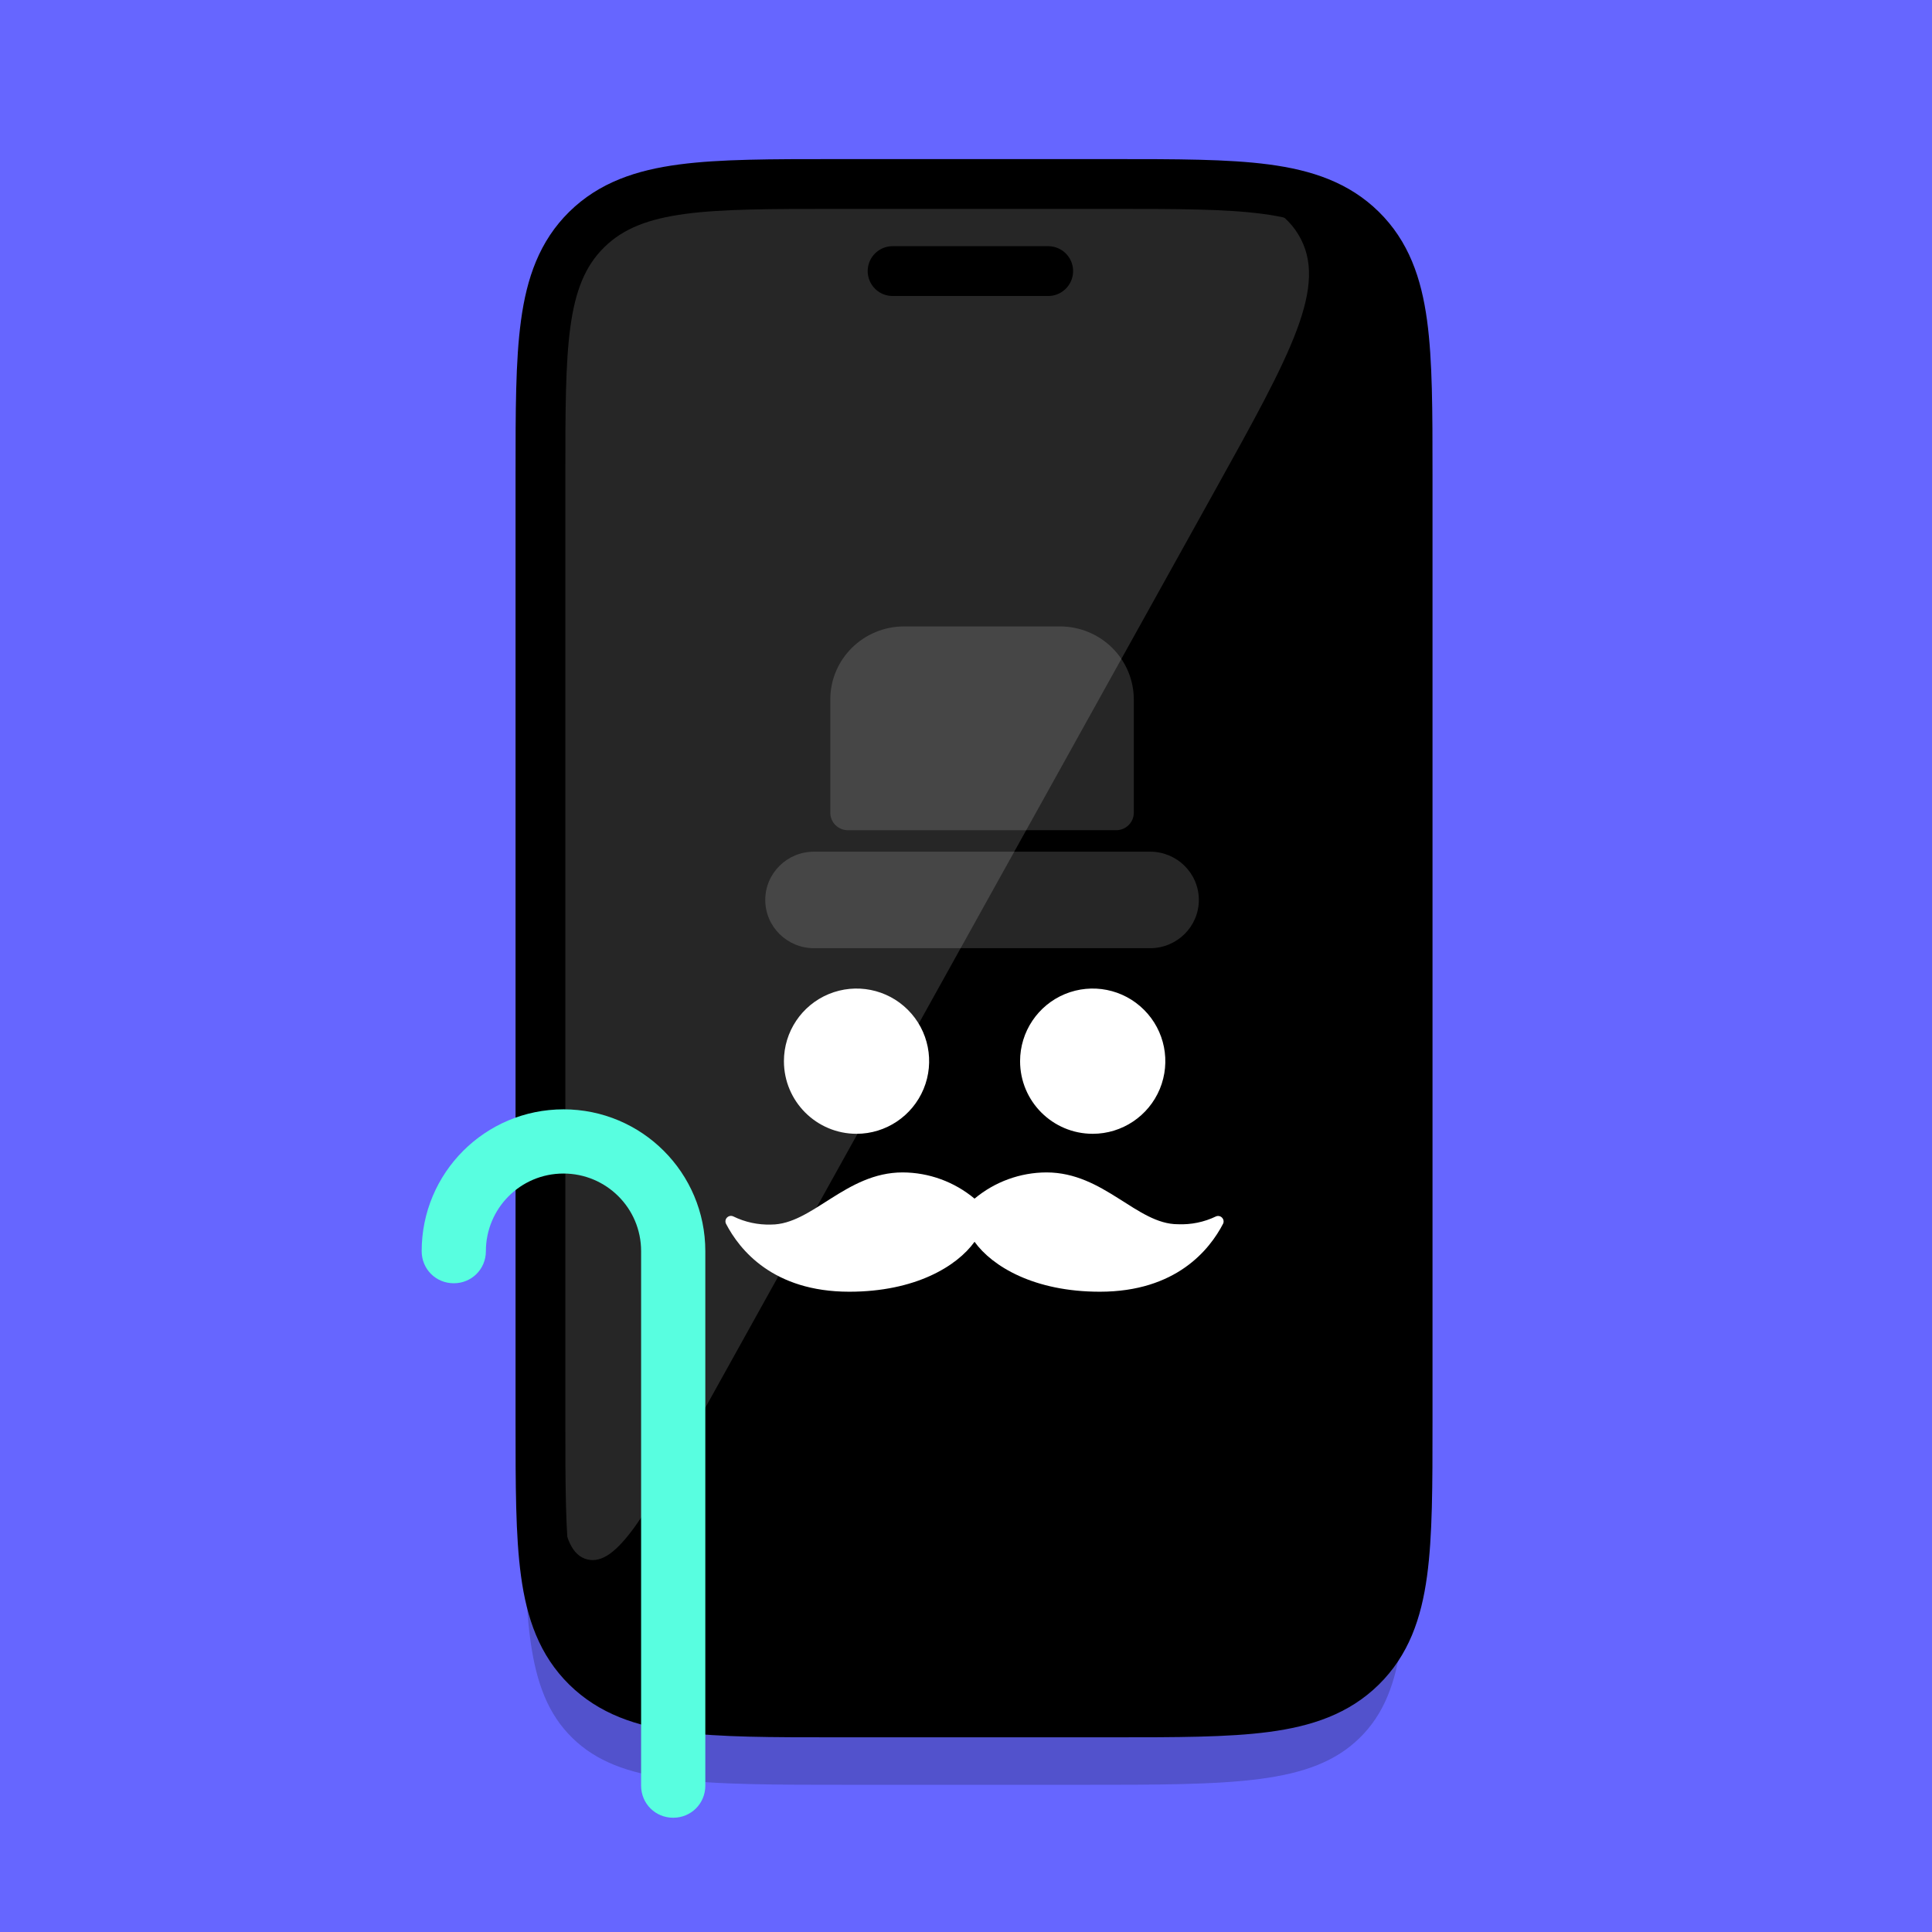
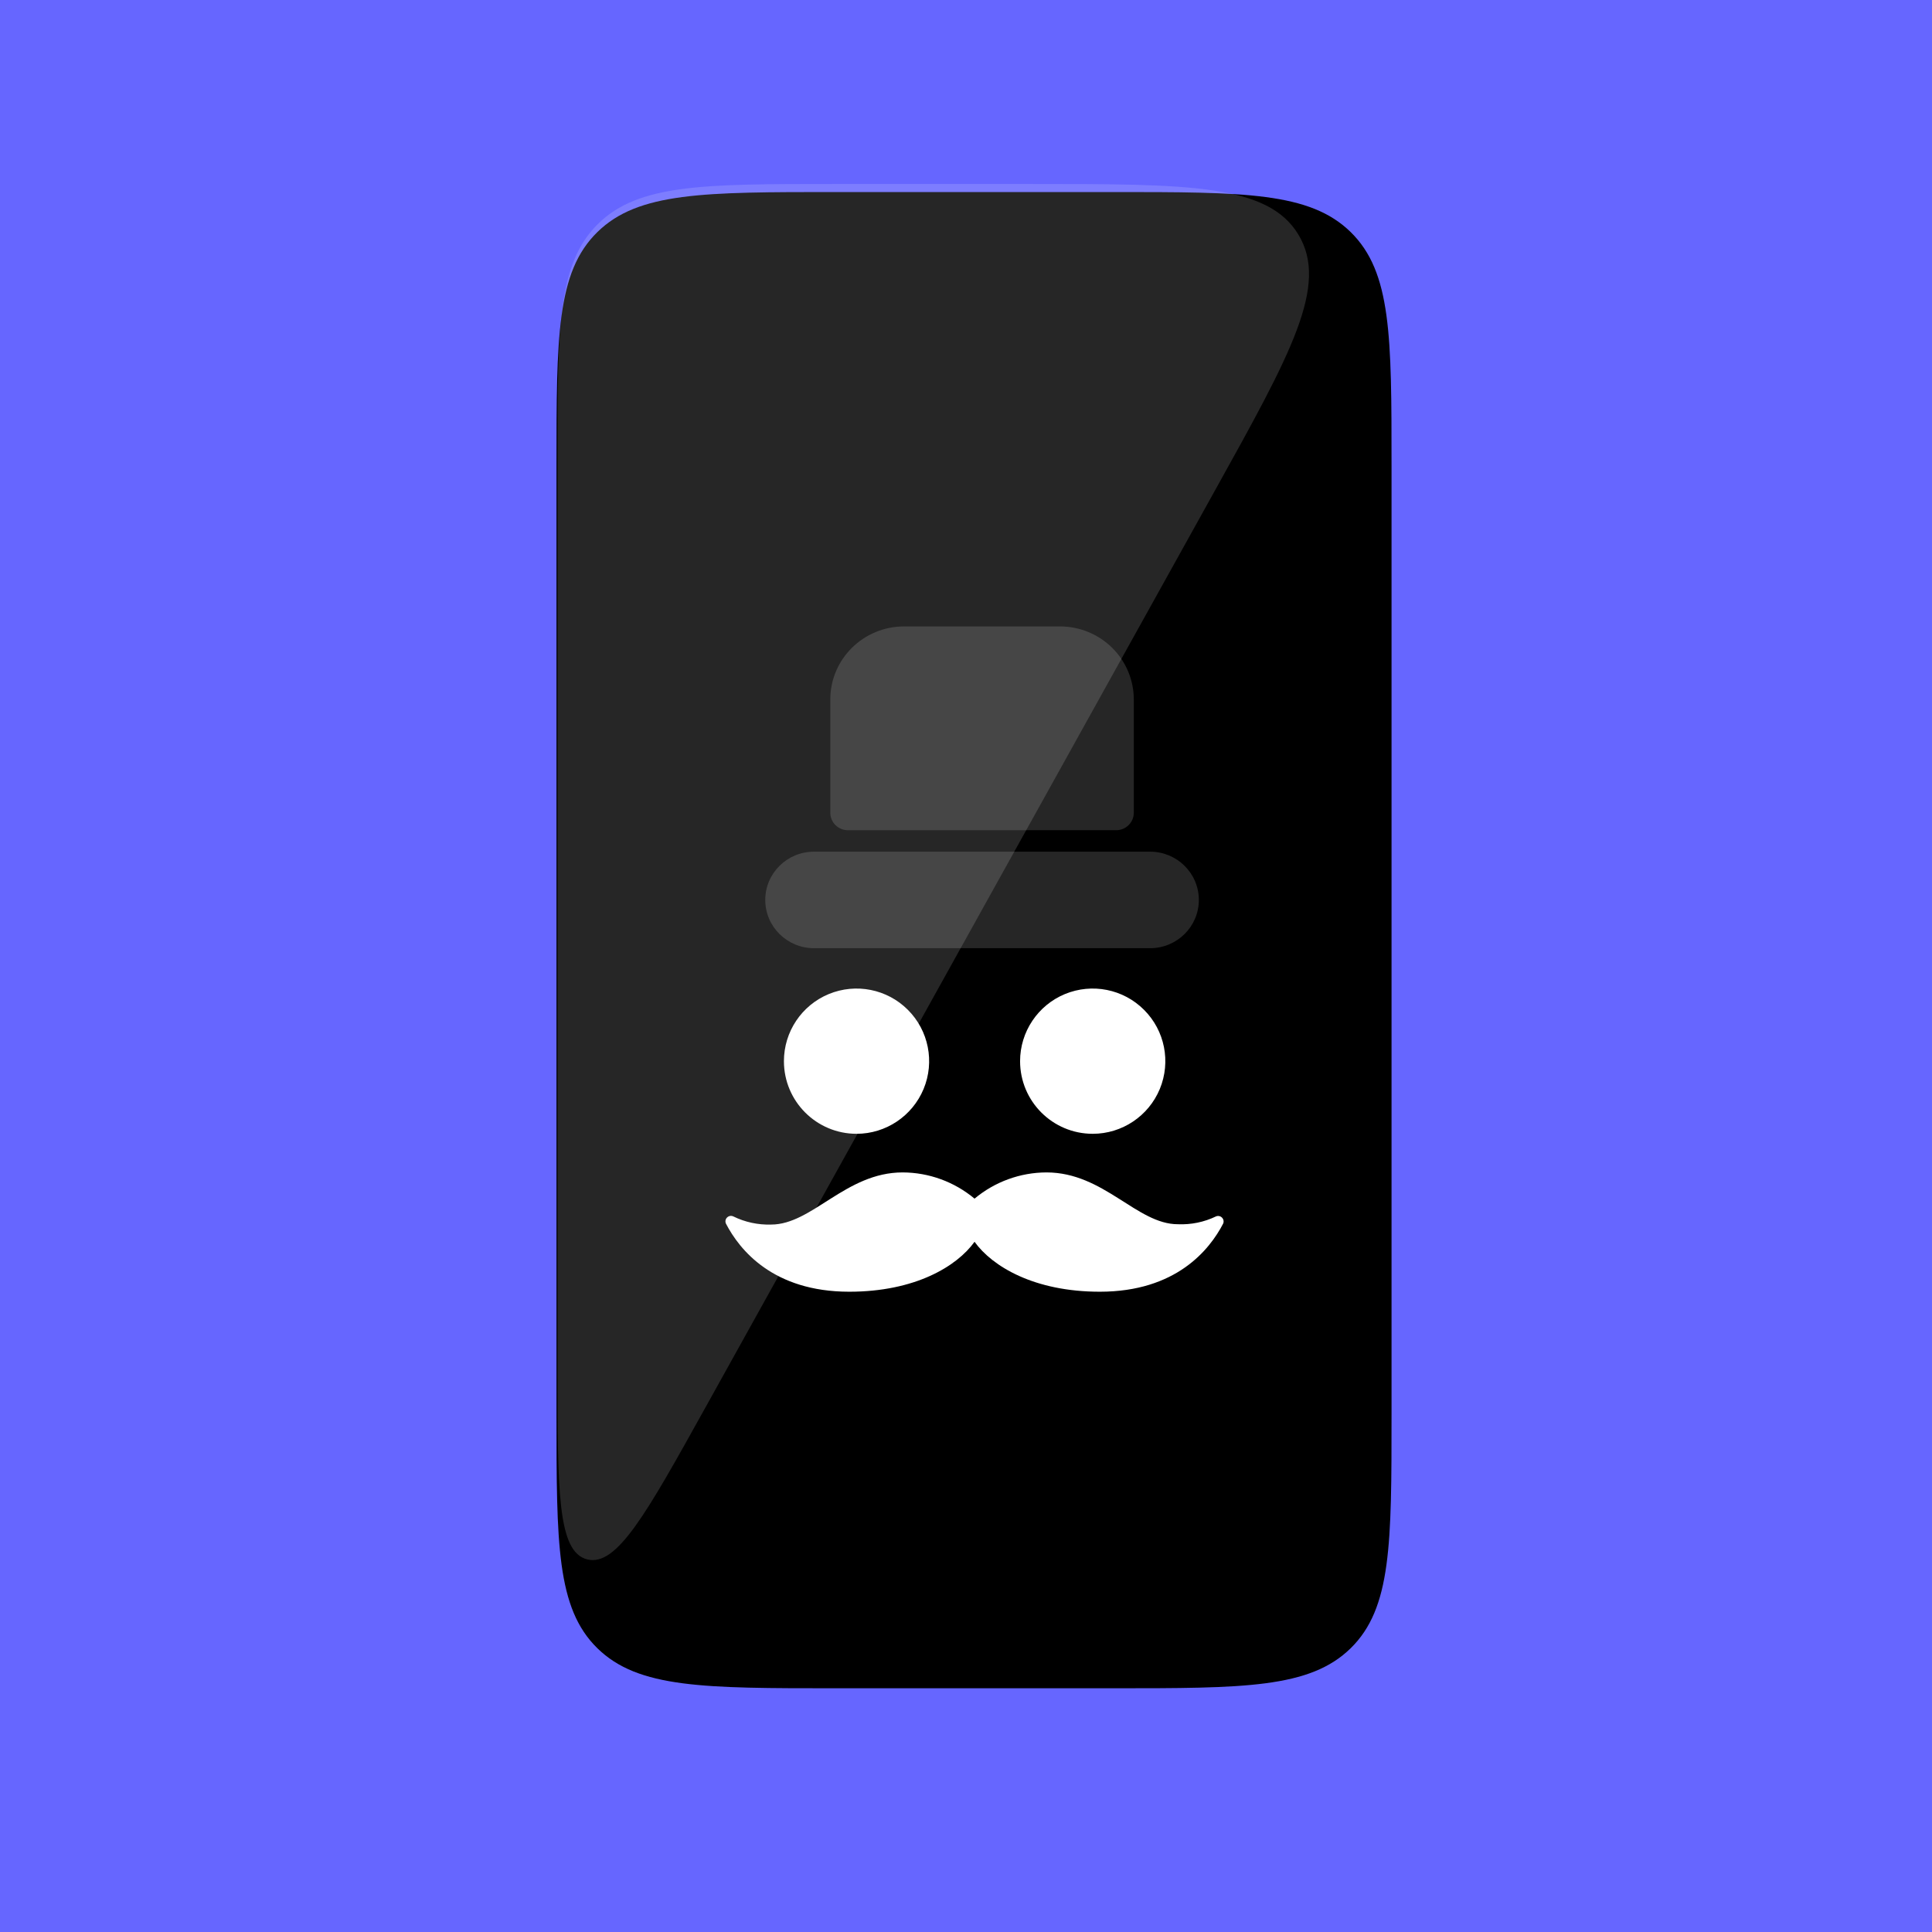
<svg xmlns="http://www.w3.org/2000/svg" width="210px" height="210px" viewBox="0 0 210 210" version="1.1">
  <title>Images/filters_old_tech</title>
  <g id="Images" stroke="none" stroke-width="1" fill="none" fill-rule="evenodd">
    <g id="Images/filters_old_tech">
      <rect id="Image" fill="#6666FF" x="0" y="0" width="210" height="210" />
      <g id="Device" transform="translate(57, 20)">
-         <path d="M60.444,13.116 C77.205,13.116 85.586,13.116 90.793,18.215 C96,23.315 96,31.523 96,47.939 L96,139.177 C96,155.592 96,163.8 90.793,168.9 C85.586,174 77.205,174 60.444,174 L35.555,174 C18.795,174 10.414,174 5.207,168.9 C0,163.8 0,155.592 0,139.177 L0,47.939 C0,31.523 0,23.315 5.207,18.215 C10.414,13.116 18.795,13.116 35.555,13.116 L60.444,13.116 Z" id="Shadow" fill-opacity="0.2" fill="#000000" fill-rule="nonzero" />
        <g id="Item" transform="translate(1.745, 0)">
          <path d="M62.176,0.874 C76.475,0.874 83.624,0.874 88.067,5.225 C92.509,9.575 92.509,16.576 92.509,30.58 L92.509,133.802 C92.509,147.805 92.509,154.807 88.067,159.157 C83.624,163.508 76.475,163.508 62.176,163.508 L32.079,163.508 C17.78,163.508 10.63,163.508 6.188,159.157 C1.745,154.807 1.745,147.805 1.745,133.802 L1.745,30.58 C1.745,16.576 1.745,9.575 6.188,5.225 C10.63,0.874 17.78,0.874 32.079,0.874 L62.176,0.874 Z" id="Path" fill="#000000" fill-rule="nonzero" />
          <path d="M33.426,70.241 L62.586,70.241 C63.637,70.235 64.488,69.393 64.494,68.352 L64.494,56.03 C64.494,53.925 63.649,51.906 62.144,50.416 C60.639,48.927 58.598,48.09 56.471,48.09 L39.529,48.09 C35.099,48.09 31.505,51.646 31.505,56.03 L31.505,68.353 C31.511,69.399 32.368,70.241 33.425,70.241 L33.426,70.241 Z M29.738,83.065 L66.262,83.065 C69.19,83.065 71.564,80.716 71.564,77.819 C71.564,74.922 69.19,72.573 66.262,72.573 L29.738,72.573 C26.81,72.573 24.436,74.922 24.436,77.819 C24.436,80.716 26.81,83.065 29.738,83.065 Z" id="Fill-1" fill="#262626" />
          <g id="Shine" opacity="0.5" transform="translate(1.857, 0)" fill="#FFFFFF" fill-opacity="0.3" fill-rule="nonzero">
            <path d="M51.437,0 C68.62,0 77.212,0 80.531,5.506 C83.851,11.011 79.731,18.427 71.49,33.257 L16.09,132.96 C9.663,144.526 6.449,150.31 3.224,149.499 C0,148.69 0,142.099 0,128.917 L0,29.574 C0,15.633 0,8.662 4.403,4.331 C8.807,0 15.894,0 30.068,0 L51.437,0 Z" id="Path" />
          </g>
-           <path d="M89.223,4.948 C86.557,2.326 83.157,1.133 78.826,0.56 C74.589,0 69.156,0 62.208,0 L62.044,0 L32.211,0 L32.046,0 C25.099,0 19.665,0 15.429,0.56 C11.097,1.133 7.697,2.326 5.031,4.948 C2.365,7.571 1.152,10.915 0.57,15.175 C0,19.342 0,24.686 0,31.52 L0,31.682 L0,134.449 L0,134.611 C0,141.444 0,146.788 0.57,150.955 C1.152,155.216 2.365,158.56 5.031,161.182 C7.697,163.804 11.097,164.998 15.429,165.57 C19.665,166.131 25.098,166.131 32.046,166.131 L32.211,166.131 L62.044,166.131 L62.208,166.131 C69.156,166.131 74.589,166.131 78.826,165.57 C83.157,164.998 86.557,163.804 89.223,161.182 C91.89,158.56 93.103,155.216 93.685,150.955 C94.255,146.788 94.255,141.444 94.255,134.61 L94.255,134.449 L94.255,31.682 L94.255,31.52 C94.255,24.686 94.255,19.342 93.685,15.175 C93.103,10.915 91.89,7.571 89.223,4.948 Z" id="Border" stroke="#000000" stroke-width="5.414" />
-           <line x1="38.276" y1="9.466" x2="55.19" y2="9.466" id="Path" stroke="#000000" stroke-width="5.414" stroke-linecap="round" stroke-linejoin="round" />
        </g>
      </g>
      <path d="M85.209,115.344 C85.209,112.151 87.13,109.273 90.083,108.05 C93.03,106.833 96.427,107.503 98.683,109.765 C100.939,112.021 101.616,115.412 100.392,118.365 C99.168,121.311 96.29,123.239 93.105,123.239 C88.743,123.239 85.209,119.705 85.209,115.344 L85.209,115.344 Z M110.885,115.344 L110.878,115.344 C110.878,112.151 112.806,109.273 115.752,108.05 C118.706,106.833 122.096,107.503 124.352,109.765 C126.615,112.021 127.285,115.412 126.068,118.365 C124.844,121.311 121.966,123.239 118.774,123.239 C114.413,123.239 110.878,119.705 110.878,115.344 L110.885,115.344 Z M132.951,133.001 C131.481,135.838 127.838,140.404 119.546,140.404 C112.409,140.404 107.856,137.656 105.929,134.977 C104.001,137.656 99.455,140.404 92.311,140.404 C84.019,140.404 80.376,135.838 78.906,133.001 C78.804,132.775 78.851,132.509 79.029,132.338 C79.207,132.16 79.473,132.112 79.699,132.215 C80.977,132.844 82.399,133.151 83.828,133.104 C88.292,133.104 91.929,127.437 98.108,127.437 C100.966,127.443 103.734,128.455 105.929,130.287 C108.123,128.455 110.892,127.443 113.749,127.437 C119.997,127.437 123.566,133.069 128.029,133.069 C129.465,133.131 130.887,132.837 132.179,132.215 C132.405,132.126 132.657,132.174 132.828,132.352 C132.999,132.523 133.047,132.782 132.951,133.001 L132.951,133.001 Z" id="Combined-Shape" fill="#FFFFFF" />
-       <path d="M61.25,120.58 C52.73,120.58 45.834,127.476 45.834,135.996 C45.834,137.942 47.374,139.485 49.323,139.485 C51.269,139.485 52.813,137.945 52.813,135.996 C52.813,131.372 56.546,127.559 61.249,127.559 C65.873,127.559 69.686,131.293 69.686,135.996 L69.686,194.09 C69.686,196.036 71.226,197.58 73.175,197.58 C75.121,197.58 76.665,196.04 76.665,194.09 L76.665,135.996 C76.665,127.476 69.768,120.58 61.249,120.58 L61.25,120.58 Z" id="Fill-1" fill="#58FEE0" />
    </g>
  </g>
</svg>